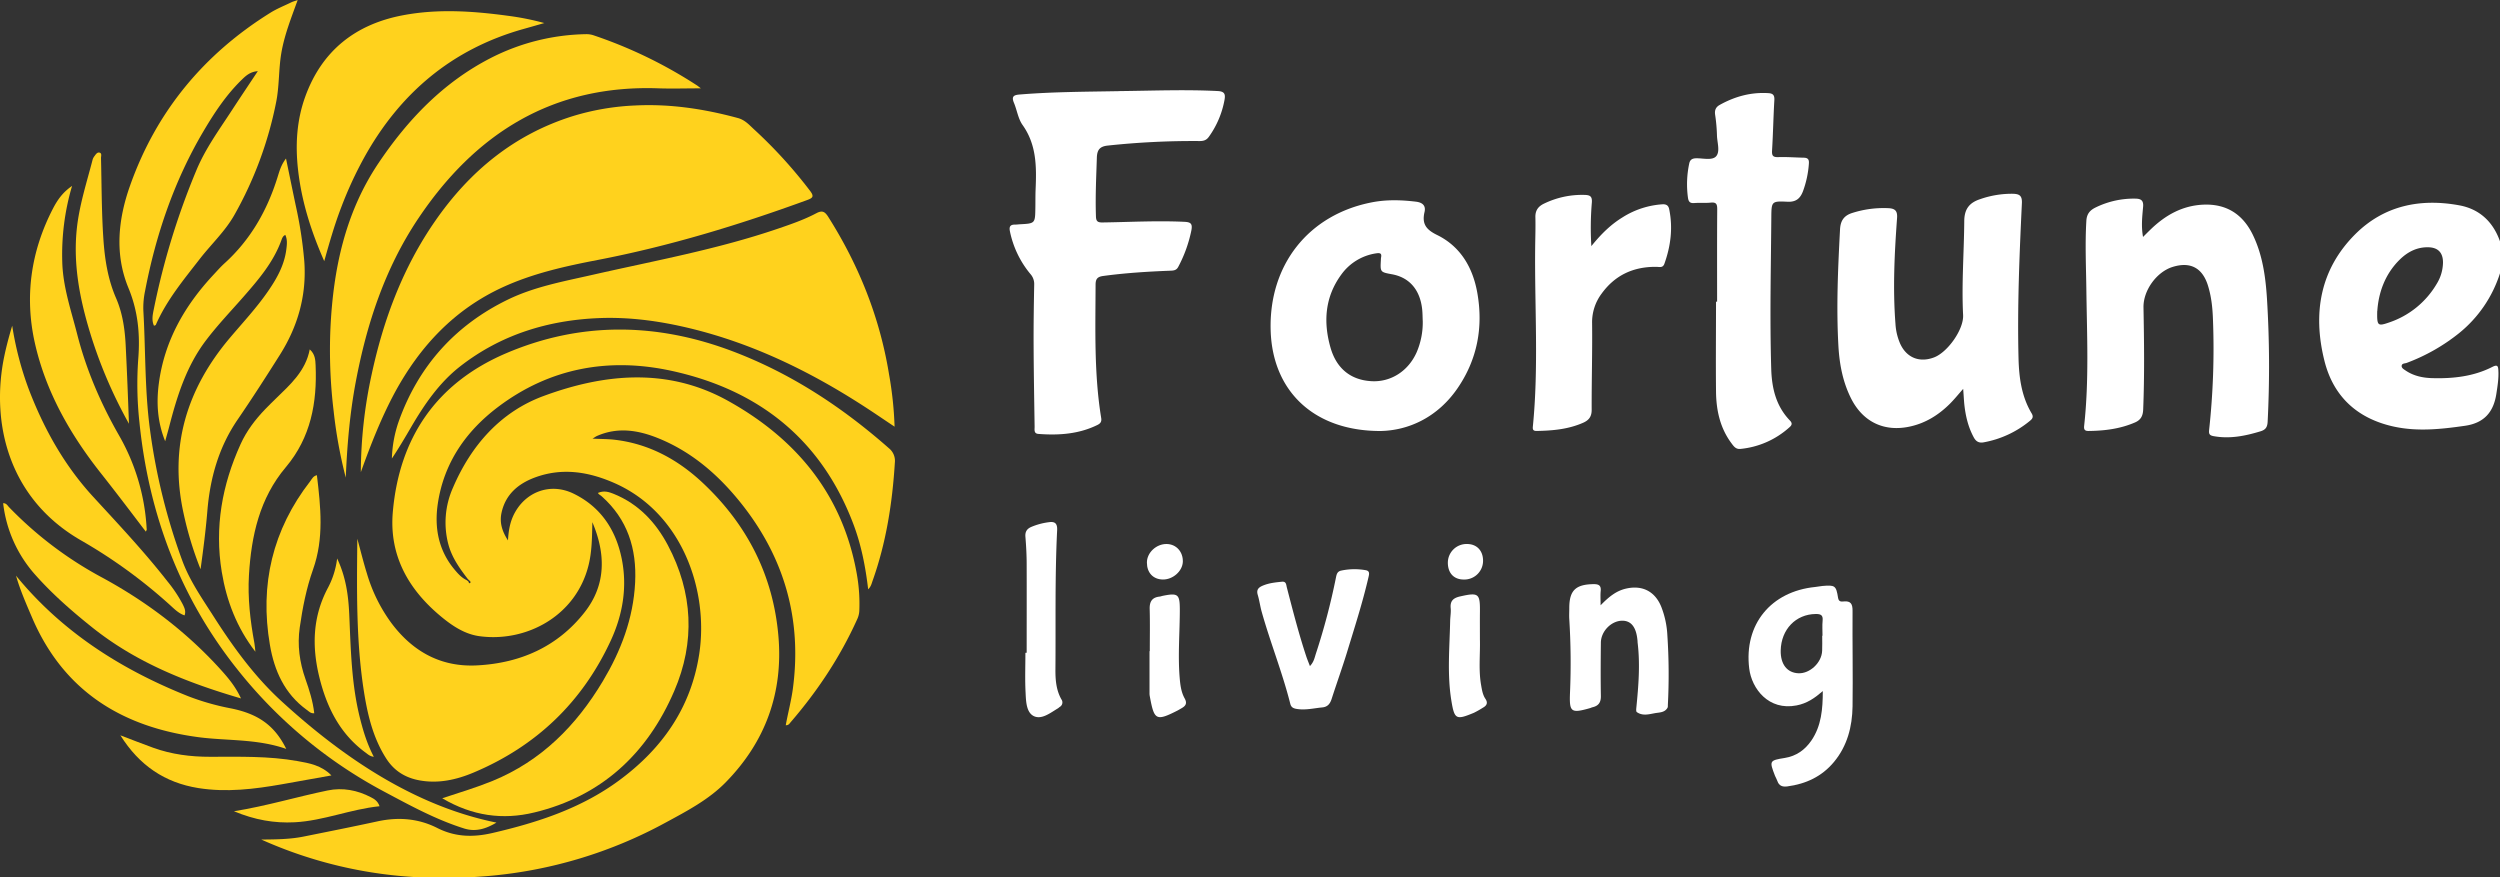
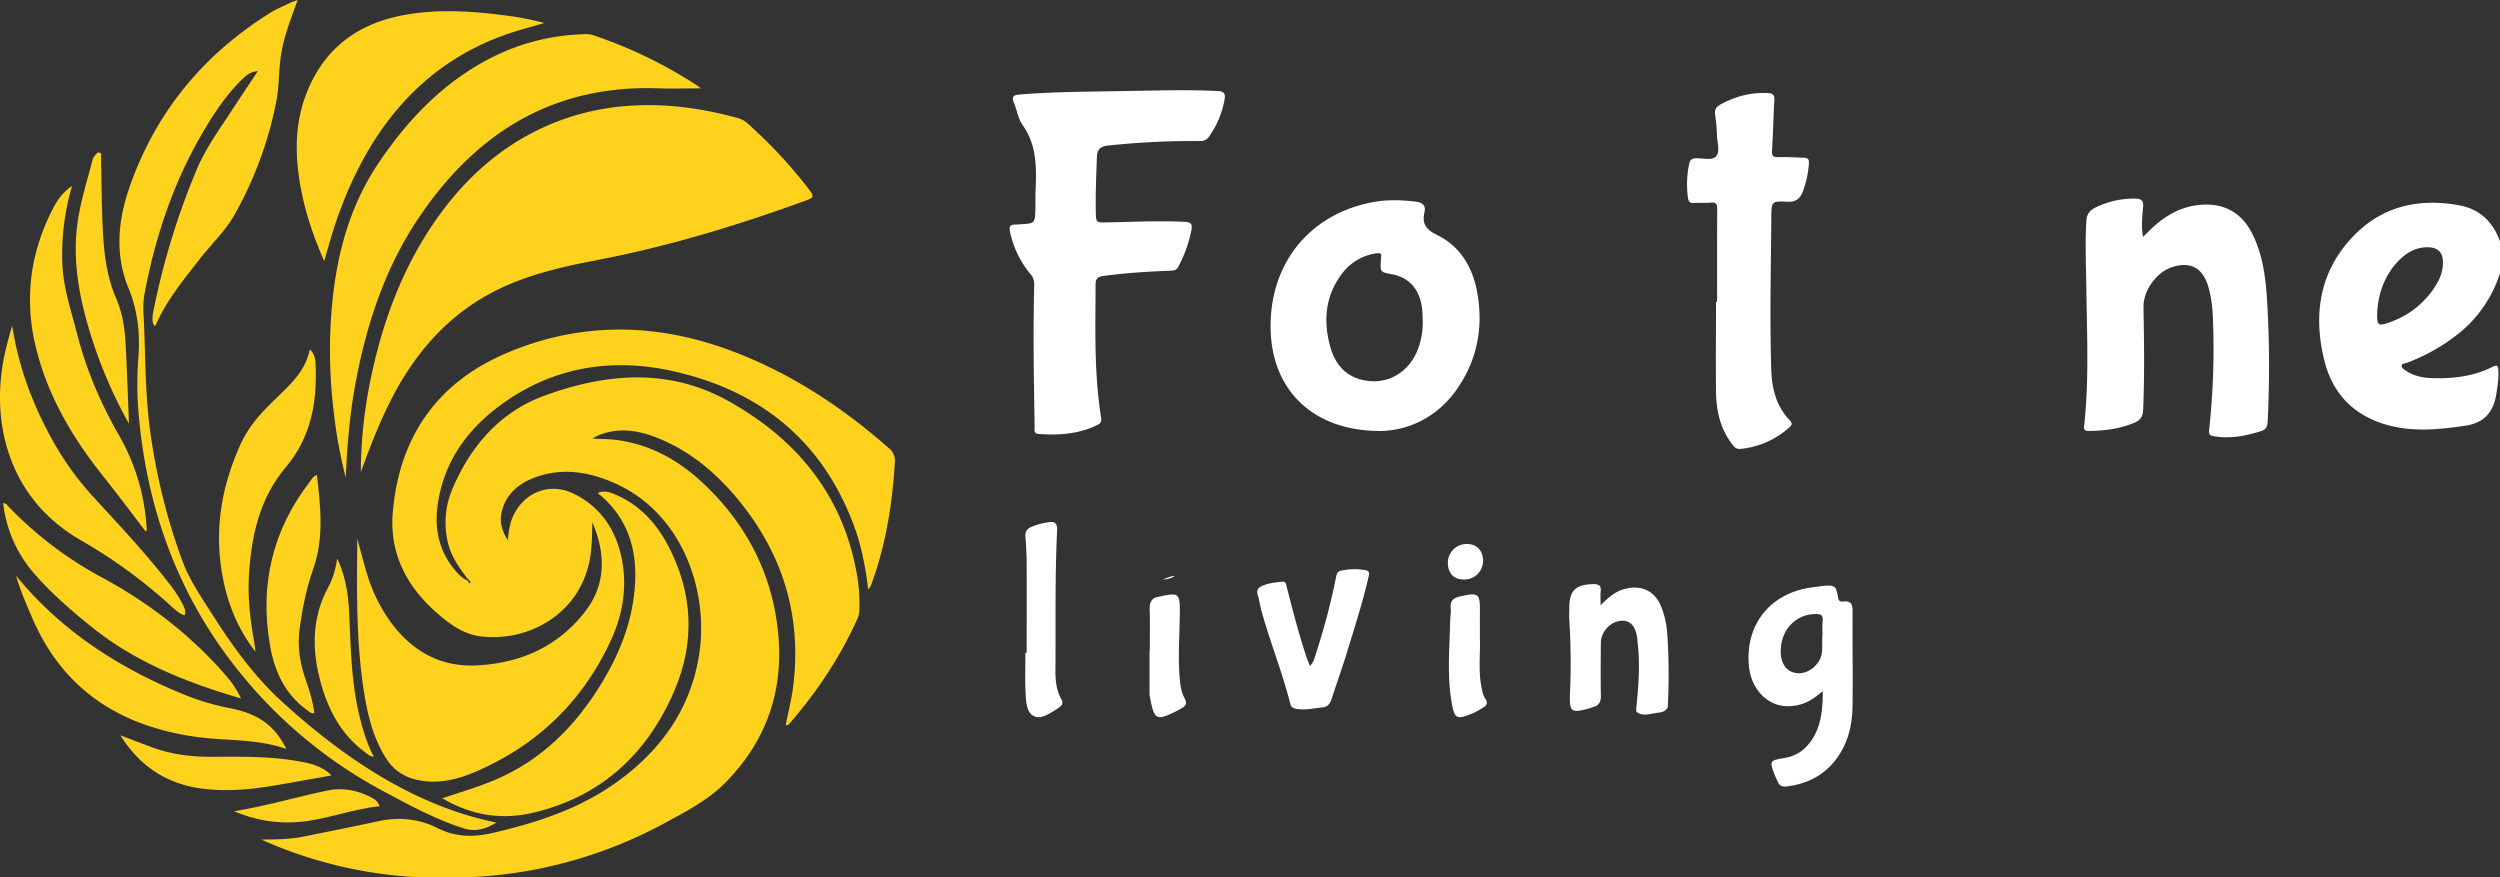
<svg xmlns="http://www.w3.org/2000/svg" id="Layer_1" data-name="Layer 1" viewBox="0 0 1567.91 550.32">
  <rect x="0" y="0" width="1567.91" height="550.32" fill="#333333" stroke="none" />
  <defs>
    <style>
            .cls-1{fill:#fff;}.cls-2{fill:#ffd21d;}.cls-3{fill:#ffd21d;}.cls-4{fill:#ffffff;}.cls-5{fill:#ffd21d;}.cls-6{fill:#ffd21d;}.cls-7{fill:#ffd21d;}.cls-8{fill:#ffffff;}.cls-9{fill:#ffd21d;}.cls-10{fill:#ffd21d;}</style>
  </defs>
  <path class="cls-1" d="M-177.39,390.34a79,79,0,0,1-25.7,37.6,118.61,118.61,0,0,1-32.83,18.63c-1.12.42-3,.2-3.15,1.86-.09,1.4,1.39,2.17,2.47,2.91,5,3.4,10.73,4.61,16.58,4.78,13.1.38,26-1,37.88-7.06,3.32-1.68,3.59-.29,3.73,2.4.26,4.87-.52,9.63-1.25,14.4-1.73,11.47-7.59,18.41-19.71,20.15-14.93,2.14-29.77,3.75-44.68.49-22.76-5-37.83-18.76-43.45-41.25-7.4-29.61-2.88-57.27,19.44-79.5,18-17.89,40.67-22.51,65.15-18,12.68,2.33,21.21,10.34,25.52,22.61Zm-77,23.69c-.2,9.16.25,9.65,7.13,7.29a54.94,54.94,0,0,0,30.29-24.52,26.1,26.1,0,0,0,3.83-13.24c0-6-3-9.31-9-9.5-7.28-.23-13.23,2.89-18.24,7.84C-249.84,391.26-253.61,403.06-254.34,414Z" transform="translate(1745.3 -218.97)" />
  <path class="cls-2" d="M-1452.32,769.29h-27.82a274.51,274.51,0,0,1-101.28-23.78c8.91-.09,17.78-.12,26.49-1.87,15.48-3.11,31-6.2,46.39-9.54,13-2.82,25.57-1.87,37.43,4.13,11.26,5.7,22.45,6,34.68,3.16,28.29-6.57,55.51-15.41,79.19-32.81,27.15-19.93,45.34-45.7,50.49-79.59,6-39.67-10.68-88.37-53.26-107.09-16.27-7.15-32.9-9.79-50-3.4-10.25,3.85-18.17,10.49-20.71,21.88-1.32,5.93,0,11.3,4,17.51.38-6.25,1.27-11,3.38-15.57,7-14.82,23-20.93,37.69-13.79,17.15,8.33,26.64,22.79,30.3,41,3.55,17.7.61,34.94-6.87,51.13-17.89,38.7-46.8,66.31-86.07,82.83-10.79,4.54-22.17,7.1-34.12,4.86-8.83-1.66-15.74-6-20.62-13.59-8.3-12.91-11.74-27.48-14.06-42.31-4.88-31.22-4.44-62.7-4.11-95.61,2.22,8.17,3.9,15,6,21.75a100.14,100.14,0,0,0,15.4,31.18c13.38,17.84,31,27.67,53.6,26.51,27.21-1.39,50.62-11.68,67.62-33.42,13.58-17.37,13.11-36.75,4.79-56.4-.22,9-.18,18.09-2.39,27-7.9,31.94-39.12,48.47-68.39,44.51-9.44-1.28-17.37-6.67-24.58-12.71-20.2-16.9-32.07-38.1-29.81-64.93,4-47,27.52-81.21,71.1-99.81,46.89-20,94.6-19.19,142.06-1.22,36.58,13.86,68.71,35,97.93,60.74a10.1,10.1,0,0,1,3.79,9.06c-1.57,25.35-5.44,50.24-14,74.24-.6,1.69-.95,3.52-2.74,5.22-1.67-14.12-4.3-27.69-9.2-40.69-20.1-53.34-59.5-84.43-114.14-96.33-39.22-8.54-76.28-1.9-108.86,22.72-20.08,15.18-33.78,34.89-37.66,60.28-2.35,15.41.36,29.88,10.86,42.14,2.05,2.41,4.21,4.74,7.16,6.11l1.11.86c.27.45.3,1.51,1.09.94.53-.37.14-1.17-.51-1.55l-1-1c-5.17-6.75-10.08-13.61-12.24-22.07a53.66,53.66,0,0,1,3-35.15c11.38-26.53,29.82-47.53,56.78-57.48,38.52-14.22,78.25-17.94,116,3.18,43,24,71.9,59.16,80.57,108.88a106.19,106.19,0,0,1,1.48,22.88,14.27,14.27,0,0,1-1.41,5.26c-10.64,23.55-24.79,44.82-41.63,64.36-.72.83-1.28,2-3.08,1.91,1.38-7.7,3.43-15.21,4.46-22.93,5.82-43.63-5.4-82.5-32.79-116.67-13.92-17.36-30.45-31.75-51.35-40.28-12.66-5.17-25.6-7.34-38.77-1.51-.59.26-1.11.66-2.74,1.65,5.36.25,9.67.2,13.92.7,21.71,2.54,39.91,12.61,55.5,27.31,27.58,26,43.9,57.81,47.16,95.85,3.06,35.62-8.2,66.36-33.12,91.74-10.67,10.87-24.34,18-37.65,25.22a282.48,282.48,0,0,1-111,33.46C-1443.36,768.73-1447.84,769-1452.32,769.29Z" transform="translate(1745.3 -218.97)" />
  <path class="cls-3" d="M-1519,515.1a292.34,292.34,0,0,1,6.77-61.22c7.41-34.45,19.55-67,39.75-96.16,21.67-31.32,49.66-54.4,86.4-65.91a155.58,155.58,0,0,1,39.16-6.69c22-1.09,43.3,2.15,64.42,7.88,4.41,1.2,7.1,4.32,10,7a294.68,294.68,0,0,1,35.26,38.69c2.67,3.49,1.7,4.45-1.85,5.75-42.83,15.64-86.36,28.89-131.15,37.53-20.46,3.95-40.65,8.38-59.7,17.12-30.29,13.91-51.75,36.82-67.5,65.62C-1506.14,480.8-1512.77,497.8-1519,515.1Z" transform="translate(1745.3 -218.97)" />
-   <path class="cls-3" d="M-1184.25,486.57c-6.91-4.61-13-8.79-19.25-12.82-33.75-21.83-69.51-39.26-108.76-48.8-18.8-4.57-37.9-7.25-57.28-6.48-32,1.29-61.57,10.34-87.12,30.24-13.19,10.28-22.51,23.94-30.87,38.26-3.84,6.58-7.71,13.14-12,19.57a77.64,77.64,0,0,1,4.31-23.32c12.4-34.74,35.47-60.33,68.46-76.36,16.62-8.08,35-11.42,53-15.51,39-8.87,78.45-16,116.46-29,8.18-2.78,16.39-5.63,24-9.66,3.78-2,5.41-.93,7.5,2.37,19.27,30.47,32.38,63.3,38.12,98.93A227.4,227.4,0,0,1-1184.25,486.57Z" transform="translate(1745.3 -218.97)" />
  <path class="cls-4" d="M-1040.59,276.07c19.65-.25,39.3-1,58.95,0,4.31.21,4.95,1.9,4.33,5.46a57.22,57.22,0,0,1-9.82,23.21c-1.5,2.13-3.31,2.73-5.91,2.69a504.12,504.12,0,0,0-57.35,2.82c-5,.5-6.81,2.52-7,7.44-.39,12.32-1,24.62-.57,37,.09,3,1,3.84,4.08,3.8,17.15-.24,34.29-1.22,51.46-.4,4,.19,5.06,1.25,4.33,5.27a84.28,84.28,0,0,1-8.21,22.89c-1.24,2.45-3.16,2.42-5.39,2.51-14,.54-27.93,1.42-41.81,3.3-3.65.5-4.68,2-4.69,5.44-.09,28-1,55.95,3.53,83.71.39,2.41-.72,3.47-2.4,4.29-11.74,5.77-24.26,6.57-37,5.61-3-.23-2.34-2.72-2.37-4.59-.25-17-.55-34-.63-50.95-.06-12.66.13-25.32.37-38a9.36,9.36,0,0,0-2.35-6.72,61,61,0,0,1-12.85-26.68c-.65-3.08.14-4.39,3.27-4.34,1,0,2-.14,3-.2,9.51-.51,9.52-.51,9.66-10.31.06-3.83,0-7.66.15-11.49.6-14.15.69-28-8.17-40.47-2.79-3.92-3.48-9.28-5.4-13.87-1.78-4.24.06-5,3.88-5.27,20.61-1.68,41.26-1.7,61.91-2.08C-1042.59,276.06-1041.59,276.07-1040.59,276.07Z" transform="translate(1745.3 -218.97)" />
  <path class="cls-5" d="M-1558.6,219c-4.25,11.71-8.41,22.21-10.29,33.42-1.71,10.2-1.18,20.61-3.25,30.77a237.17,237.17,0,0,1-26.24,70.73c-5.82,10.21-14.47,18.23-21.61,27.43-10.19,13.14-20.87,25.95-27.6,41.39-.1.21-.55.27-1.13.54-1.64-3.58-.77-7.19-.07-10.64a462.12,462.12,0,0,1,26.73-87.06c5.67-13.57,14.38-25.44,22.36-37.7,5.16-7.91,10.43-15.75,16.09-24.28-4.77.36-7.45,2.83-10,5.31-9.88,9.6-17.39,21-24.32,32.78-18.23,31-29.61,64.53-36.38,99.73a51,51,0,0,0-1.08,12.41c1.44,25.1.81,50.33,4.25,75.29a384.9,384.9,0,0,0,20.23,81.63c4.69,12.62,12.33,23.46,19.49,34.69,12.42,19.44,25.86,38,43,53.61,37.83,34.56,82.87,65.4,134.48,75.82-6.91,4.12-13.3,5.89-20.29,3.69-17.7-5.57-33.89-14.44-50.17-23.12a292.71,292.71,0,0,1-91.27-75.7c-36.61-45.56-56.38-98.27-62.22-156.27a220,220,0,0,1-.7-39.43c1.21-15.25-.11-29.86-6.14-44.43-8.74-21.1-6.5-43,.92-64,16.42-46.58,46.24-82.62,88.14-108.68,4.07-2.53,8.6-4.34,12.93-6.44C-1561.78,220-1560.69,219.7-1558.6,219Z" transform="translate(1745.3 -218.97)" />
  <path class="cls-6" d="M-1305.72,274.38c-9.68,0-18,.27-26.29,0-66.43-2.46-115.09,28.08-151,81.68-20.87,31.16-32.36,66.13-39.23,102.75-3.61,19.28-5.32,38.76-6.21,59.7a294,294,0,0,1-7.61-41.85,316,316,0,0,1-2-51.82c1.74-36.91,9.17-72.36,30.14-103.57,18.32-27.25,40.61-50.61,70.31-65.87a136,136,0,0,1,59.94-15,13.9,13.9,0,0,1,4.89.8,285.92,285.92,0,0,1,64.09,31C-1308.06,272.56-1307.46,273.07-1305.72,274.38Z" transform="translate(1745.3 -218.97)" />
-   <path class="cls-1" d="M-514.06,462.86c-3.18,3.58-5.65,6.67-8.44,9.44-7,6.93-15.08,12-24.8,14.14-16.12,3.59-29.5-2.7-37-17.44-5.21-10.28-7.33-21.41-8-32.74-1.39-24.47-.3-48.93,1-73.39.28-5.6,2.57-8.81,7.89-10.41a64.6,64.6,0,0,1,22.64-2.92c4,.24,5.57,1.69,5.24,6.19-1.61,22.09-2.71,44.21-1,66.37a36.22,36.22,0,0,0,3,12.53c4.06,8.77,12.1,11.91,21.14,8.51,8.58-3.23,18.74-17.58,18.28-26.56-1-19.62.58-39.28.72-58.93.05-7.6,3.21-11.59,10.07-13.81a59.77,59.77,0,0,1,20.56-3.34c3.89.13,5.74,1.12,5.52,5.85-1.54,32.43-2.92,64.89-2.11,97.37.3,12,1.88,23.92,8.25,34.54,1.33,2.22.38,3.44-1.1,4.64a63.11,63.11,0,0,1-29.07,13.5c-2.89.51-4.71-.52-6.09-3-3.66-6.7-5.3-13.94-6.05-21.44C-513.65,469.14-513.8,466.35-514.06,462.86Z" transform="translate(1745.3 -218.97)" />
  <path class="cls-4" d="M-401.27,367.57c2.11-2.08,3.69-3.69,5.32-5.24,9.09-8.63,19.53-14.39,32.33-15,14.59-.66,24.9,5.93,31.21,18.91,6.15,12.67,8,26.4,8.88,40.19a687.88,687.88,0,0,1,.42,76.93c-.15,3.36-1.17,5.1-4.4,6.09-9.65,2.94-19.32,4.9-29.48,3.06-2.59-.47-3.12-1.38-2.82-4a471.18,471.18,0,0,0,2.41-68.85c-.24-7.5-1-15-3.33-22.15-3.57-10.75-11.07-14.48-21.89-11.16-10.13,3.1-18.55,14.79-18.36,25.41.39,21.33.67,42.64-.19,64-.16,4.08-1.53,6.59-5.13,8.15-9.34,4.05-19.18,5.25-29.25,5.35-2.69,0-2.86-1.37-2.62-3.52,3.09-28.25,1.73-56.58,1.36-84.88-.18-14.49-.87-29,0-43.46.26-4.3,2.27-6.62,5.86-8.34a54.32,54.32,0,0,1,25.1-5.51c3.24.07,5,1.12,4.63,5.11C-401.76,354.72-402.49,360.84-401.27,367.57Z" transform="translate(1745.3 -218.97)" />
  <path class="cls-1" d="M-879.62,489.28c-41.76,0-67.55-25.09-68.76-62.82-1.31-41.29,23.72-73,63.76-80.65,9.09-1.74,18.2-1.46,27.36-.35,4.12.49,6.31,2.49,5.38,6.46-1.73,7.4.88,11,7.87,14.42,14.73,7.23,22.43,20.49,25.23,36.32,3.81,21.53,0,41.82-12.49,59.94S-861.91,489-879.62,489.28ZM-853,420.46c-.12-2.49-.1-5-.36-7.47-1.32-12.27-8-20-18.9-22-7.43-1.36-7.43-1.36-7-9a10.67,10.67,0,0,1,.11-1.49c.54-2.64-.55-3-3-2.65a32.82,32.82,0,0,0-22,13.41c-10.17,13.94-11.29,29.5-6.74,45.6,3.78,13.35,12.83,20.47,25.76,21.18,12.14.67,23.1-6.34,28.33-18.19A47.37,47.37,0,0,0-853,420.46Z" transform="translate(1745.3 -218.97)" />
  <path class="cls-4" d="M-668.39,408.17c0-19.31-.07-38.62.07-57.94,0-3.09-.49-4.55-4-4.19s-7,0-10.49.28c-2.55.18-3.47-.8-3.85-3.26a62.38,62.38,0,0,1,.74-21.33c.48-2.55,1.83-3.46,4.48-3.49,4.28-.06,10,1.51,12.45-1.27,2.59-3,.64-8.6.51-13.05A105.48,105.48,0,0,0-669.62,291c-.44-2.91.4-4.87,2.87-6.24,9.51-5.29,19.61-8.08,30.59-7.37,3,.19,3.84,1.45,3.67,4.43-.61,10.47-.79,21-1.43,31.43-.19,3.18.39,4.37,3.84,4.26,5.31-.18,10.65.25,16,.36,2.47.05,3.48.94,3.25,3.65A62.34,62.34,0,0,1-614.57,339c-1.75,4.49-4.37,6.75-9.72,6.49-10-.49-10-.14-10.1,9.85-.25,31.64-1,63.27-.06,94.91.36,12.21,3,23.4,11.72,32.45,1.61,1.67,1.3,2.83-.15,4.12a53.53,53.53,0,0,1-30.9,13.7c-2.89.29-4.19-1.65-5.57-3.5-7.19-9.61-9.59-20.75-9.72-32.41-.2-18.82,0-37.63,0-56.45Z" transform="translate(1745.3 -218.97)" />
  <path class="cls-2" d="M-1467.95,719.61c11.24-3.72,21.59-6.79,31.59-10.89,30.56-12.54,52.46-34.67,69.1-62.49,11.4-19.06,19.17-39.41,20.29-61.92,1.07-21.25-4.77-39.74-21.08-54.18-.73-.65-1.73-1-2.28-2,3.91-1.74,7.14-.56,10.24.71,15.37,6.3,26.1,17.79,33.65,32.06,15.73,29.73,17.27,60.71,4,91.45-16.86,39.21-45.56,66-87.78,76.17C-1429.88,733.32-1449.11,730.76-1467.95,719.61Z" transform="translate(1745.3 -218.97)" />
-   <path class="cls-7" d="M-1565.93,318.39c2.15,10.36,4.09,19.87,6.09,29.38a261.7,261.7,0,0,1,5.38,35c1.55,21.34-4,40.89-15.36,58.83-8.61,13.65-17.34,27.23-26.45,40.54-11.91,17.42-17.31,36.79-19,57.56-1,12.09-2.57,24.14-4.24,36.27a219.25,219.25,0,0,1-10.68-35.14c-9.13-41.65,2-77.94,29.11-110,8.06-9.54,16.6-18.68,23.74-29,5.55-8,10.29-16.34,11.58-26.2.41-3.13.82-6.26-.6-9.32-1.66.71-2.08,2.3-2.56,3.6-5,13.61-14.19,24.34-23.51,35-8,9.15-16.42,17.91-23.77,27.64-12.12,16-18,34.68-22.92,53.74-.74,2.88-1.58,5.73-2.59,9.4-4.88-12.17-5.55-24-4-36,3.45-26.77,16.19-49,34.31-68.41,2.27-2.43,4.47-4.95,6.94-7.19,16.23-14.71,26.66-33,33.13-53.69C-1570.1,326.56-1569.13,322.54-1565.93,318.39Z" transform="translate(1745.3 -218.97)" />
  <path class="cls-6" d="M-1541.95,382.76c-8.4-19.1-14.16-37.53-16.39-57-1.81-15.78-.92-31.28,4.5-46.23,10.47-28.86,31.58-45.4,61.32-51,22-4.16,44.08-2.61,66.09.38a166.13,166.13,0,0,1,22.51,4.52c-4.26,1.21-8.52,2.45-12.78,3.64-45.15,12.59-78,40.47-100.42,81.12a242.68,242.68,0,0,0-14.35,31.27C-1535.47,359.93-1538.58,370.74-1541.95,382.76Z" transform="translate(1745.3 -218.97)" />
-   <path class="cls-4" d="M-747.26,373.33c6.28-7.79,12.36-13.66,19.69-18.13a53.19,53.19,0,0,1,24.87-8.1c2.51-.14,3.77.79,4.24,3,2.43,11.74,1,23.14-3,34.32-1,2.69-3,1.94-4.92,1.91-14.28-.2-25.93,5.06-34.41,16.75a29.88,29.88,0,0,0-6,18.55c.21,18.15-.34,36.3-.27,54.45,0,4.24-1.82,6.45-5.29,8-9.33,4.13-19.24,5-29.27,5.17-2,0-2.53-.73-2.33-2.74,3.72-37.39,1.06-74.87,1.45-112.31.07-6.33.3-12.66.14-19-.11-4.27,1.8-6.82,5.49-8.56a54.48,54.48,0,0,1,25.6-5.42c3.29.11,4.6,1,4.32,4.78A187.19,187.19,0,0,0-747.26,373.33Z" transform="translate(1745.3 -218.97)" />
  <path class="cls-8" d="M-602.11,652.39c-5,4.34-9.91,7.76-16.48,9-17.49,3.42-28.1-10.48-29.66-23.11-3.42-27.64,13.59-48.42,41.45-51.19,1.49-.15,3-.49,4.45-.62,7.92-.68,8.59-.28,9.82,7.42.41,2.52,1.95,2.44,3.55,2.28,4.52-.44,5.57,1.69,5.54,5.9-.14,20,.27,40,0,59.94-.2,12.68-3.26,24.7-11.63,34.8-7.63,9.2-17.64,13.82-29.29,15.37-3,.4-5.21-.33-6.25-3.44-.37-1.09-1-2.09-1.45-3.17-3.65-9.44-3.58-9.69,6.13-11.25,7.23-1.16,12.65-5.08,16.65-10.89C-602.95,674.19-602.11,663.46-602.11,652.39Zm-.37-34.72h.19c0-3.16-.24-6.35.07-9.48.34-3.48-1.18-4.17-4.29-4.14-12.51.11-21.73,9.62-22,22.91-.16,8.65,4.07,14,11.18,14.26s14.51-6.61,14.81-14.07C-602.37,624-602.48,620.83-602.48,617.67Z" transform="translate(1745.3 -218.97)" />
  <path class="cls-9" d="M-1700.1,335.58a151.68,151.68,0,0,0-6.15,47.69c.42,15.72,5.54,30.32,9.35,45.27,5.71,22.39,14.73,43.33,26.16,63.34a131.88,131.88,0,0,1,17.34,57.24c0,.66.12,1.33.11,2,0,.26-.2.51-.53,1.27-1.13-1.46-2.12-2.69-3.08-4-8.35-11-16.72-22-25.28-32.82-19.25-24.38-34.48-51.13-41.29-81.63-6.51-29.17-2.41-57.53,11.42-84.22C-1709.39,344.64-1706.22,339.77-1700.1,335.58Z" transform="translate(1745.3 -218.97)" />
  <path class="cls-7" d="M-1629.55,604.92c-3.27-1.09-5.74-3.37-8.14-5.58a321.11,321.11,0,0,0-57.13-41.65c-46.65-27.06-56-75.67-47.83-115.12,1.34-6.48,3.07-12.88,5-19.32a203.11,203.11,0,0,0,10.41,39.88c9.48,24.74,22.16,47.5,40.18,67.18,16,17.42,32.2,34.61,46.77,53.26a85.71,85.71,0,0,1,9.42,14.07C-1629.78,599.87-1628.52,602.07-1629.55,604.92Z" transform="translate(1745.3 -218.97)" />
  <path class="cls-9" d="M-1594.16,657c-34.21-10-66.08-22.7-93.56-44.75-12.5-10-24.54-20.52-35.2-32.49a81.22,81.22,0,0,1-20.41-45.22c2.08,0,2.78,1.56,3.75,2.56a236,236,0,0,0,57,43.36c27.95,15,53,33.74,74.51,57.16C-1602.89,643.29-1597.84,649-1594.16,657Z" transform="translate(1745.3 -218.97)" />
  <path class="cls-7" d="M-1585.13,627.72c-11.59-15-18.09-31.84-21.09-50.09-4.59-28,.2-54.56,11.83-80.15,3.76-8.29,9.18-15.39,15.44-21.9,2.19-2.28,4.46-4.49,6.72-6.69,9-8.77,18.6-17.19,21.19-30.79,3.41,3,3.53,6.65,3.68,10,1,23.4-3,45.26-18.71,63.91-16.42,19.45-21.63,43-23.09,67.64-.85,14.39.8,28.56,3.41,42.66C-1585.42,624.13-1585.33,625.93-1585.13,627.72Z" transform="translate(1745.3 -218.97)" />
  <path class="cls-7" d="M-1565.77,688.67c-18.42-6.44-37-5-55-7.36-48.06-6.36-84.67-28.95-104.38-74.94-3.77-8.8-7.62-17.58-10.1-26.35,28.8,35.22,65.94,58.86,108,75.6a154.24,154.24,0,0,0,26.81,7.63C-1583.19,666.73-1573,674.05-1565.77,688.67Z" transform="translate(1745.3 -218.97)" />
  <path class="cls-8" d="M-741.46,598.59c5.2-5.35,9.79-9.05,15.92-10.46,10.16-2.34,18.15,1.67,22.09,11.3a56.36,56.36,0,0,1,3.86,18,371,371,0,0,1,.3,43.86,3.69,3.69,0,0,1-.15,1.47c-1.7,3.11-5,3-7.79,3.46-3.85.69-7.89,1.93-11.52-.65-.52-.37-.39-1.87-.29-2.83,1.35-13.57,2.45-27.15.79-40.78-.06-.5,0-1-.1-1.49q-1.15-12.34-9.68-12.21c-6.75.11-13.18,6.61-13.26,13.73-.12,11.15-.19,22.3,0,33.45.08,4.06-1.48,6.24-5.28,7.1-.49.11-.93.37-1.41.51-12.26,3.5-13.15,2.51-12.66-9.84a439.09,439.09,0,0,0-.46-45.89c-.15-2.32,0-4.66,0-7,0-11.09,4-14.86,15.36-15,3.11,0,4.68.85,4.34,4.29C-741.67,592.18-741.46,594.79-741.46,598.59Z" transform="translate(1745.3 -218.97)" />
  <path class="cls-8" d="M-923.76,636.72c2.54-2.67,2.93-5.35,3.74-7.81a412.56,412.56,0,0,0,12.57-47.66c.43-2.15.84-3.84,3.2-4.4a40,40,0,0,1,15.37-.29c2.85.43,2.3,2.47,1.8,4.61-3.72,16-8.79,31.68-13.58,47.41-3,9.69-6.43,19.22-9.53,28.87-1,3-2.54,4.88-5.84,5.19-5.42.51-10.77,1.91-16.32.9-2.07-.38-3.23-1.15-3.75-3.24-4.92-19.51-12.45-38.21-17.89-57.56-1-3.51-1.44-7.17-2.49-10.66-.93-3.11.33-4.6,3-5.75,3.89-1.69,8-2.1,12.14-2.52,2.78-.28,2.66,1.9,3.1,3.59,3.71,14.31,7.37,28.63,12,42.69C-925.6,632.12-924.76,634.1-923.76,636.72Z" transform="translate(1745.3 -218.97)" />
  <path class="cls-7" d="M-1546.55,517c2.38,19.93,4.53,39.57-2.42,59.12-4.17,11.73-6.56,24-8.34,36.39-1.6,11.15-.1,21.85,3.6,32.38,2.42,6.88,4.64,13.83,5.5,21.41-2.21.24-3.46-1.22-4.8-2.2-13.79-10-20.26-24.5-23-40.6-6.51-37.85,1.64-72.31,25.34-102.82C-1549.63,519.26-1548.83,517.48-1546.55,517Z" transform="translate(1745.3 -218.97)" />
  <path class="cls-5" d="M-1664.42,484.73a290.73,290.73,0,0,1-24.42-57.21c-6.39-21-10.54-42.28-8.36-64.35,1.49-15.12,6.24-29.53,10-44.13a6.59,6.59,0,0,1,1.17-2.18c.79-1.06,1.69-2.51,3.08-2.19,1.71.38,1,2.2,1,3.38.41,17,.35,33.94,1.5,50.89.86,12.71,2.82,25.18,7.88,36.85,4.35,10,5.69,20.42,6.16,31.07C-1665.61,452.81-1665,468.77-1664.42,484.73Z" transform="translate(1745.3 -218.97)" />
  <path class="cls-8" d="M-1101.41,628.35c0-18.45.06-36.9,0-55.35,0-5.81-.31-11.63-.79-17.42-.26-3.19,1-5,3.76-6.18a41.72,41.72,0,0,1,11-2.93c3.73-.54,5.34.78,5.14,5-1.44,29.07-.82,58.18-1.07,87.27-.06,6.57.45,13,3.73,18.83a3.23,3.23,0,0,1-1,4.74c-.41.29-.76.66-1.19.92-4.69,2.81-10.14,7.18-15,4.91s-5-9.43-5.26-14.82c-.44-8.29-.11-16.63-.11-24.94Z" transform="translate(1745.3 -218.97)" />
  <path class="cls-10" d="M-1669.8,680.14c7.59,2.88,14,5.42,20.55,7.78,11.55,4.18,23.51,5.7,35.77,5.68,18.3,0,36.65-.55,54.78,2.69,7.45,1.33,15,2.63,21.26,9-10.76,1.93-20.82,3.75-30.9,5.52-17.43,3.07-34.92,5.23-52.6,2.4C-1641.86,709.85-1657.89,699.1-1669.8,680.14Z" transform="translate(1745.3 -218.97)" />
  <path class="cls-5" d="M-1533.86,569.22c5.5,11.66,7,23,7.57,34.45,1,22.28,1.33,44.62,6.94,66.42,2,7.89,4.38,15.63,8.5,23.51-2.45-.28-3.72-1.53-5-2.49-16.38-11.92-24.67-28.81-29.28-47.89-4.65-19.23-4-37.9,5.59-55.76A52.8,52.8,0,0,0-1533.86,569.22Z" transform="translate(1745.3 -218.97)" />
  <path class="cls-8" d="M-817.15,619.84c.25,9.63-.94,19.32.77,28.91.52,3,1,6,2.69,8.51s.85,4.22-1.59,5.56a59.24,59.24,0,0,1-5.63,3.19c-11.13,4.59-12.22,4.33-14.17-7.77-2.66-16.49-1.09-33.22-.73-49.86.06-2.66.58-5.35.33-8-.44-4.63,1.74-6.43,6-7.38,11.38-2.55,12.44-1.85,12.34,9.31C-817.2,608.17-817.15,614-817.15,619.84Z" transform="translate(1745.3 -218.97)" />
  <path class="cls-8" d="M-1024.19,627.37c0-8.83.17-17.66-.07-26.47-.13-4.66,1.53-7.28,6.25-7.77.65-.07,1.28-.34,1.93-.47,9.58-1.94,10.69-1,10.72,8.5,0,14.13-1.24,28.25-.13,42.4.38,4.72.89,9.34,3.18,13.46,1.66,3,.67,4.62-1.84,6.06-.86.5-1.71,1-2.6,1.49-13.76,7-14.69,6-17.5-9.24a10.92,10.92,0,0,1-.11-2v-26Z" transform="translate(1745.3 -218.97)" />
  <path class="cls-10" d="M-1507.26,724.61c-18.37,1.89-35.17,9.12-53.21,10.06-12.77.67-25-1.45-38.1-6.91,20.81-3.37,39.63-9.11,58.85-13.06,9.33-1.92,18.51-.17,27,4.25C-1510.47,720.09-1508.34,721.41-1507.26,724.61Z" transform="translate(1745.3 -218.97)" />
-   <path class="cls-8" d="M-1016,582.42c-6.05-.07-10-4.22-10-10.61-.05-6.2,5.89-11.78,12.43-11.66,6,.1,10.31,4.9,10.1,11.19C-1003.74,577.22-1009.7,582.5-1016,582.42Z" transform="translate(1745.3 -218.97)" />
+   <path class="cls-8" d="M-1016,582.42C-1003.74,577.22-1009.7,582.5-1016,582.42Z" transform="translate(1745.3 -218.97)" />
  <path class="cls-8" d="M-827.26,582.43c-6.14,0-9.93-3.91-10-10.41a11.74,11.74,0,0,1,12-11.87c6.09,0,10.05,4.1,10.08,10.42A11.74,11.74,0,0,1-827.26,582.43Z" transform="translate(1745.3 -218.97)" />
</svg>